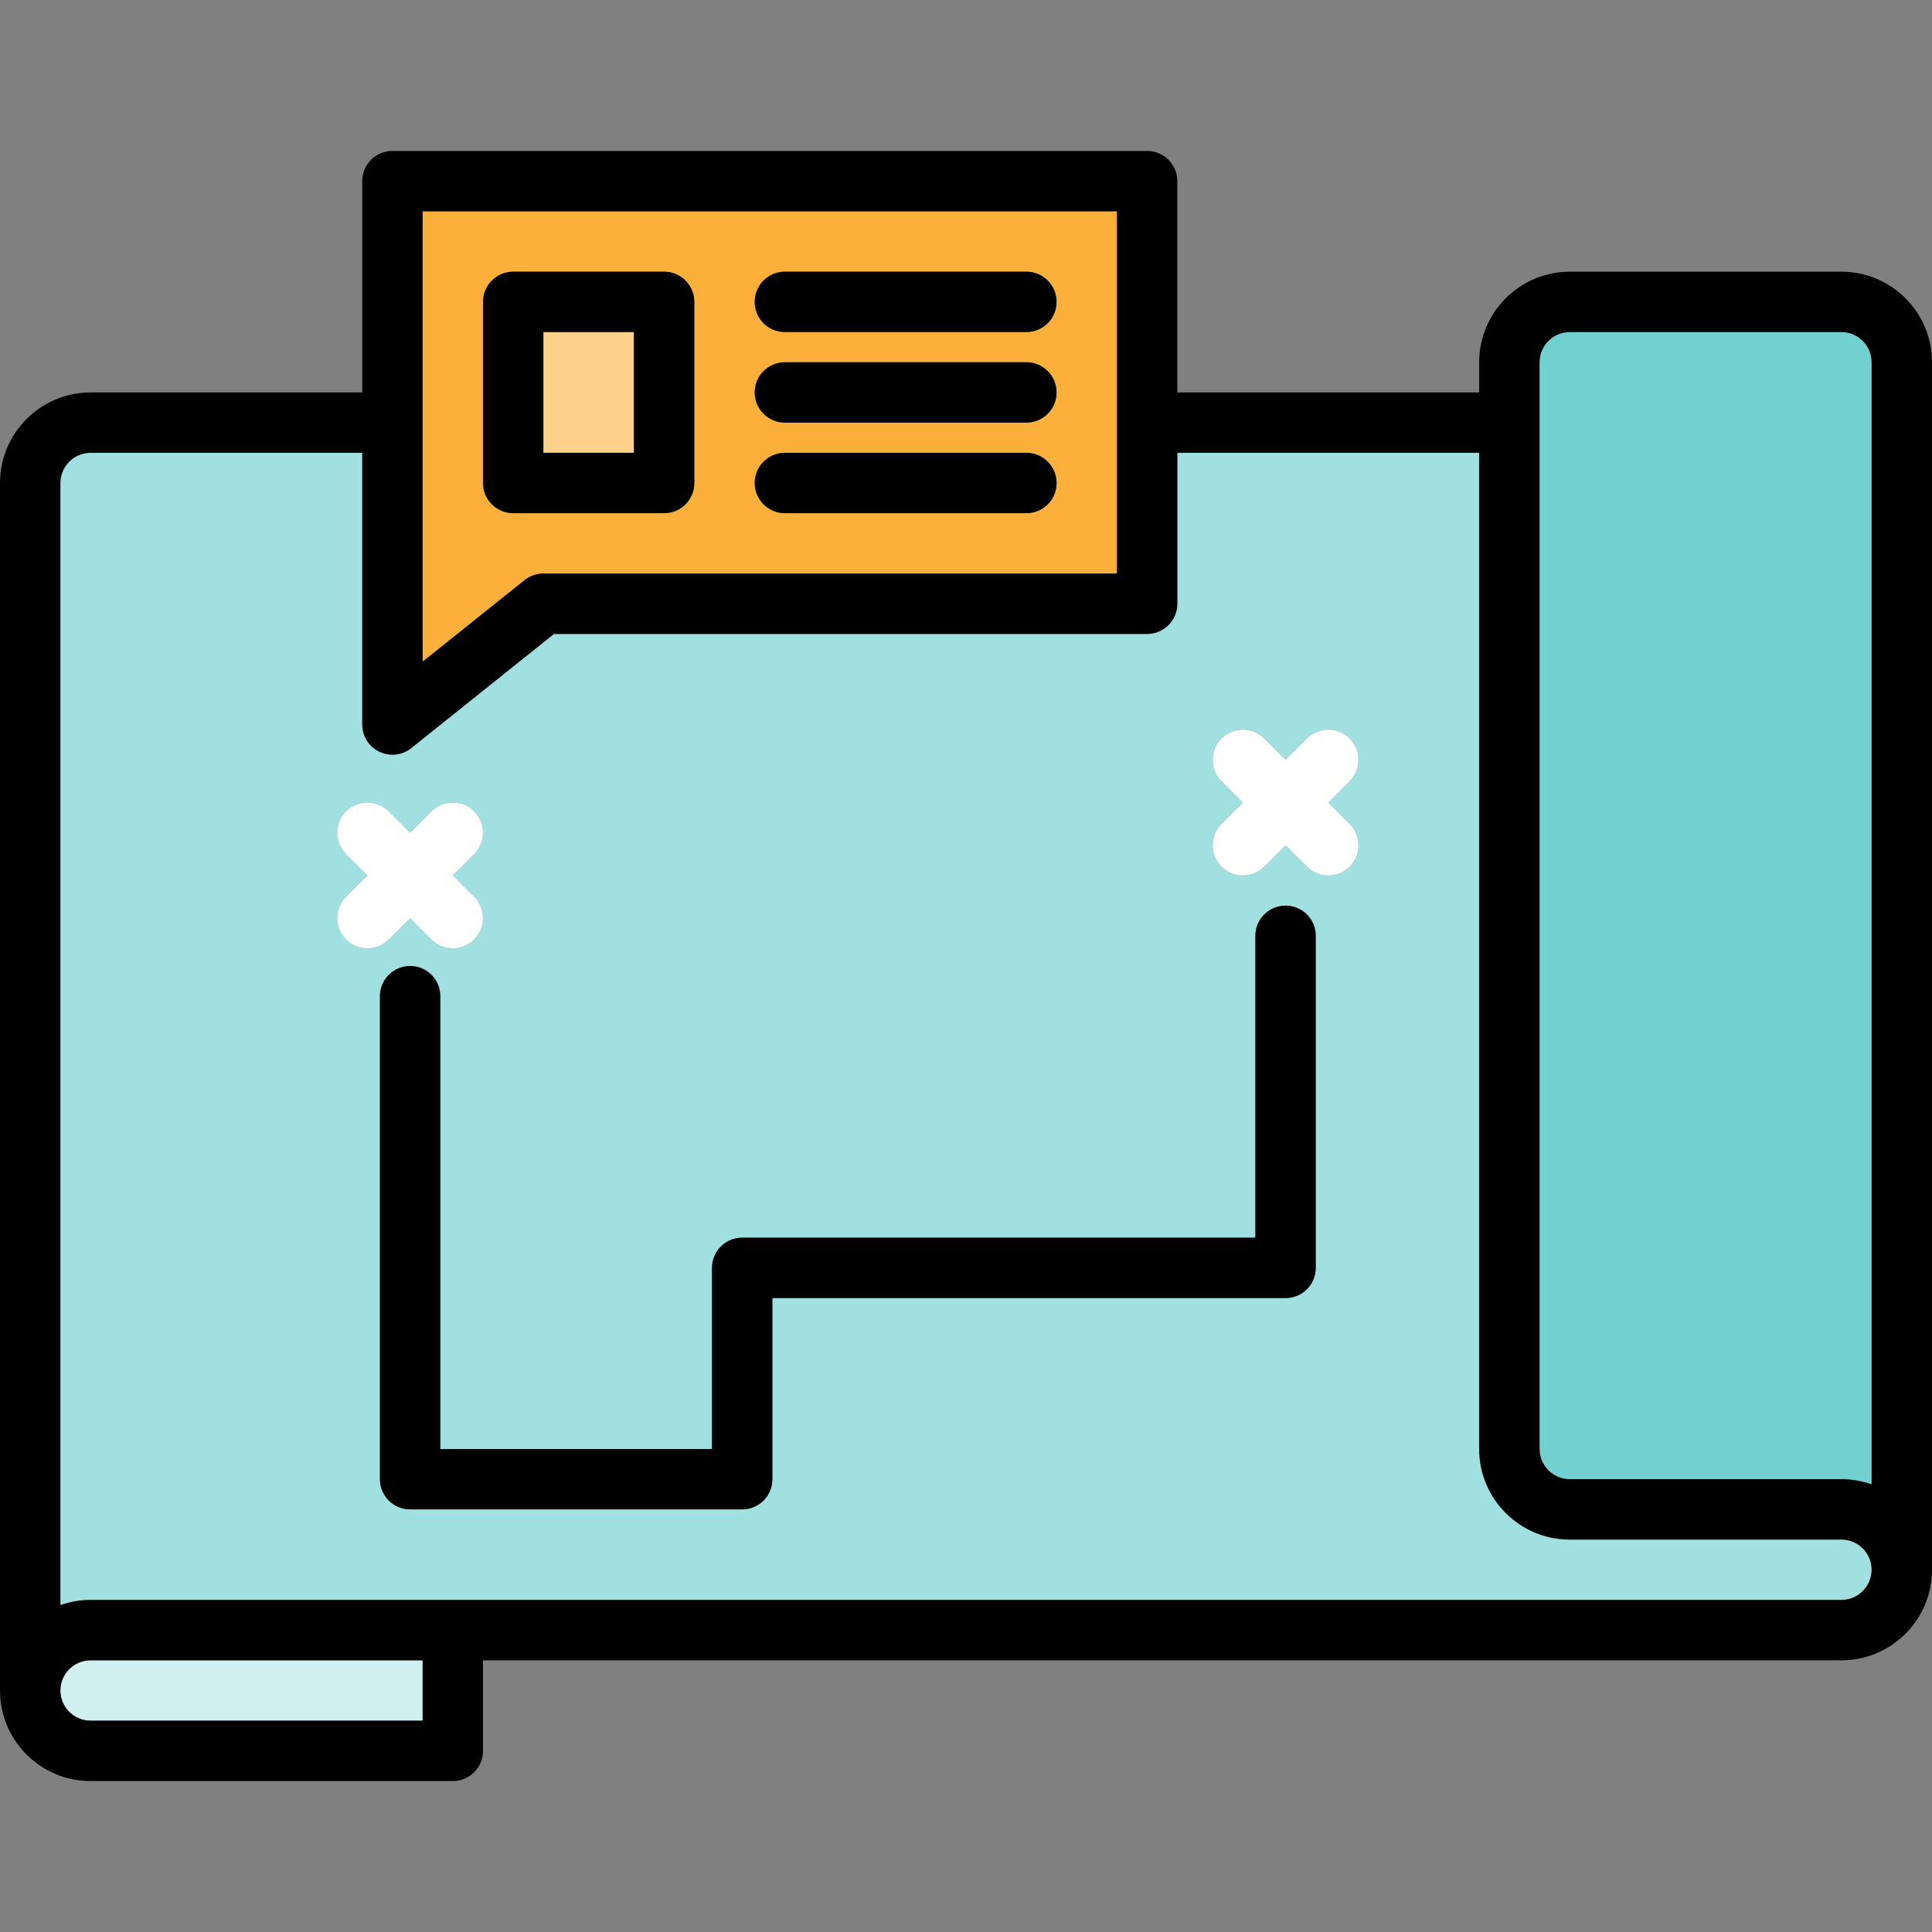
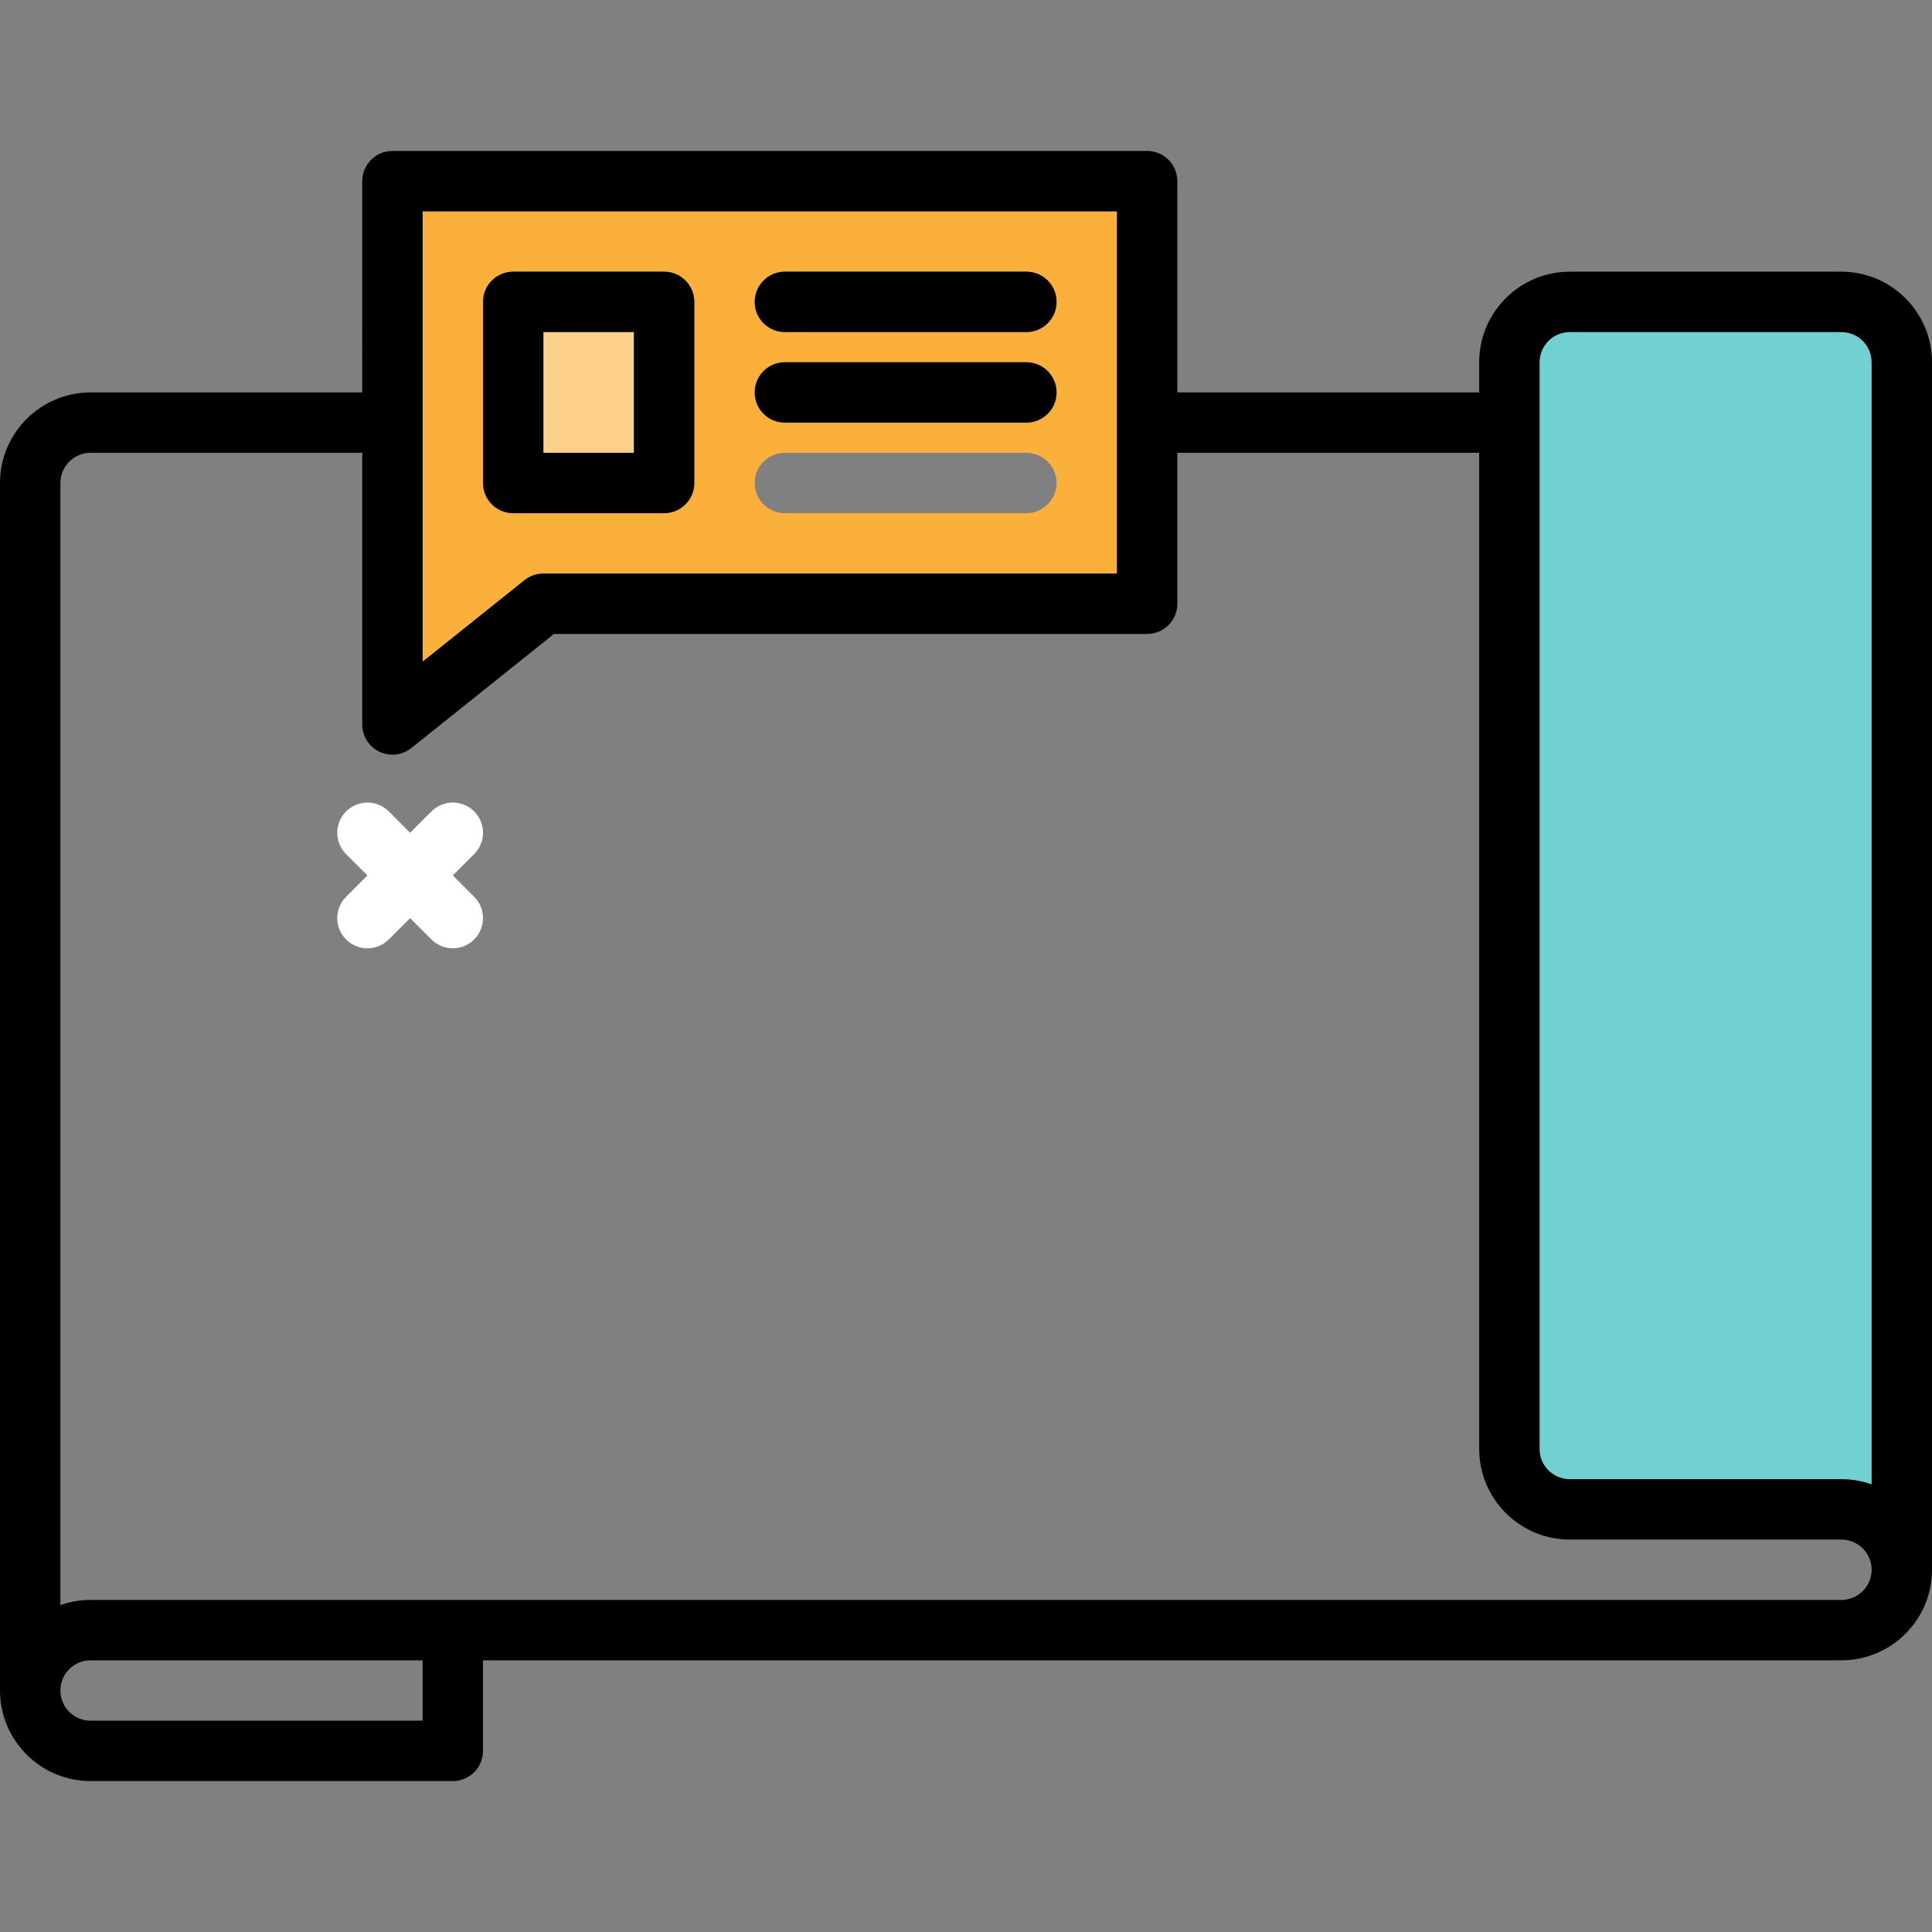
<svg xmlns="http://www.w3.org/2000/svg" version="1.1" id="Layer_1" x="0px" y="0px" viewBox="0 0 489.991 489.991" style="enable-background:new 0 0 489.991 489.991;" xml:space="preserve">
  <rect x="0" y="0" width="489.991" height="489.991" fill="#808080" stroke="none" />
  <g>
-     <path style="fill:#D0F0F0;" d="M15.313,428.742c0,4.222,3.434,7.656,7.656,7.656h84.217v-15.312H22.968   C18.747,421.087,15.313,424.521,15.313,428.742z" />
-     <path style="fill:#A0E0E0;" d="M467.023,390.462h-68.905c-12.665,0-22.969-10.304-22.969-22.968V114.842h-76.561v38.28   c0,4.228-3.428,7.656-7.656,7.656H140.496l-36.184,28.947c-1.384,1.107-3.077,1.678-4.784,1.678c-1.128,0-2.261-0.249-3.315-0.756   c-2.653-1.275-4.34-3.958-4.34-6.9v-68.905H22.968c-4.222,0-7.656,3.434-7.656,7.656v284.593c2.396-0.85,4.972-1.317,7.656-1.317   h222.027h214.371h7.656c4.222,0,7.656-3.435,7.656-7.656C474.679,393.896,471.245,390.462,467.023,390.462z M87.773,238.268   c-2.99-2.99-2.99-7.837,0-10.827l5.414-5.414l-5.414-5.414c-2.99-2.99-2.99-7.837,0-10.827c2.989-2.99,7.838-2.99,10.827,0   l5.414,5.414l5.414-5.414c2.989-2.99,7.838-2.99,10.827,0c2.99,2.99,2.99,7.837,0,10.827l-5.414,5.414l5.414,5.414   c2.99,2.99,2.99,7.837,0,10.827c-1.495,1.495-3.454,2.243-5.414,2.243c-1.959,0-3.919-0.747-5.413-2.243l-5.414-5.414l-5.414,5.414   c-1.495,1.495-3.454,2.243-5.414,2.243C91.228,240.511,89.268,239.763,87.773,238.268z M333.698,321.557   c0,4.229-3.428,7.656-7.656,7.656H195.887l-0.001,45.936c0,4.228-3.428,7.656-7.656,7.656h-84.216   c-4.229,0-7.656-3.428-7.656-7.656V252.652c0-4.229,3.428-7.656,7.656-7.656s7.656,3.428,7.656,7.656v114.841h68.904v-45.937   c0-4.229,3.428-7.656,7.656-7.656h130.154v-76.561c0-4.229,3.428-7.656,7.656-7.656s7.656,3.428,7.656,7.656v84.218H333.698z    M342.283,208.958c2.99,2.99,2.99,7.837,0,10.827c-1.495,1.495-3.454,2.243-5.414,2.243s-3.919-0.747-5.414-2.243l-5.414-5.414   l-5.414,5.414c-1.495,1.495-3.454,2.243-5.414,2.243s-3.919-0.747-5.414-2.243c-2.99-2.99-2.99-7.837,0-10.827l5.414-5.414   l-5.414-5.414c-2.99-2.99-2.99-7.837,0-10.827c2.989-2.99,7.838-2.99,10.827,0l5.414,5.414l5.414-5.414   c2.989-2.99,7.838-2.99,10.827,0c2.99,2.99,2.99,7.837,0,10.827l-5.414,5.414L342.283,208.958z" />
    <path style="fill:#71D1D1;" d="M467.023,84.217h-68.905c-4.222,0-7.656,3.435-7.656,7.656v7.656v15.313v252.652   c0,4.222,3.435,7.656,7.656,7.656h68.905c2.684,0,5.26,0.467,7.656,1.317V99.53v-7.656   C474.679,87.652,471.245,84.217,467.023,84.217z" />
    <path style="fill:#FBB03B;" d="M107.186,167.817l25.842-20.673c1.357-1.086,3.044-1.678,4.783-1.678h145.466v-30.624V99.529V53.593   h-176.09v114.224H107.186z M260.308,130.154h-61.249c-4.228,0-7.656-3.428-7.656-7.656c0-4.229,3.428-7.656,7.656-7.656h61.249   c4.229,0,7.656,3.428,7.656,7.656C267.964,126.726,264.536,130.154,260.308,130.154z M199.059,68.905h61.249   c4.229,0,7.656,3.428,7.656,7.656c0,4.229-3.428,7.656-7.656,7.656h-61.249c-4.228,0-7.656-3.428-7.656-7.656   C191.403,72.333,194.831,68.905,199.059,68.905z M199.059,91.873h61.249c4.229,0,7.656,3.428,7.656,7.656s-3.428,7.656-7.656,7.656   h-61.249c-4.228,0-7.656-3.428-7.656-7.656S194.831,91.873,199.059,91.873z M130.154,68.905h38.281   c4.228,0,7.656,3.428,7.656,7.656v45.937c0,4.229-3.428,7.656-7.656,7.656h-38.281c-4.229,0-7.656-3.428-7.656-7.656V76.561   C122.498,72.333,125.925,68.905,130.154,68.905z" />
    <rect x="137.81" y="84.217" style="fill:#FDD089;" width="22.968" height="30.624" />
    <path style="fill:#FFFFFF;" d="M104.014,232.854l5.414,5.414c1.495,1.495,3.454,2.243,5.413,2.243s3.919-0.747,5.414-2.243   c2.99-2.99,2.99-7.837,0-10.827l-5.414-5.414l5.414-5.414c2.99-2.99,2.99-7.837,0-10.827c-2.989-2.99-7.838-2.99-10.827,0   l-5.414,5.414l-5.414-5.414c-2.989-2.99-7.838-2.99-10.827,0c-2.99,2.99-2.99,7.837,0,10.827l5.414,5.414l-5.414,5.414   c-2.99,2.99-2.99,7.837,0,10.827c1.495,1.495,3.454,2.243,5.414,2.243c1.959,0,3.919-0.747,5.414-2.243L104.014,232.854z" />
-     <path style="fill:#FFFFFF;" d="M342.283,187.303c-2.989-2.99-7.838-2.99-10.827,0l-5.414,5.414l-5.414-5.414   c-2.989-2.99-7.838-2.99-10.827,0c-2.99,2.99-2.99,7.837,0,10.827l5.414,5.414l-5.414,5.414c-2.99,2.99-2.99,7.837,0,10.827   c1.495,1.495,3.454,2.243,5.414,2.243s3.919-0.747,5.414-2.243l5.414-5.414l5.414,5.414c1.495,1.495,3.454,2.243,5.414,2.243   s3.919-0.747,5.414-2.243c2.99-2.99,2.99-7.837,0-10.827l-5.414-5.414l5.414-5.414C345.273,195.14,345.273,190.293,342.283,187.303   z" />
    <path d="M467.023,68.905h-68.905c-12.665,0-22.969,10.304-22.969,22.969v7.656h-76.561V45.937c0-4.229-3.428-7.656-7.656-7.656   H99.529c-4.229,0-7.656,3.428-7.656,7.656V99.53H22.968C10.304,99.529,0,109.833,0,122.498v306.245   c0,12.665,10.304,22.968,22.968,22.968h91.873c4.229,0,7.656-3.428,7.656-7.656v-22.968h122.498h214.371h7.656   c12.665,0,22.969-10.304,22.969-22.969V99.53v-7.656l0,0C489.991,79.208,479.688,68.905,467.023,68.905z M474.679,99.53v276.937   c-2.396-0.85-4.972-1.317-7.656-1.317h-68.905c-4.222,0-7.656-3.434-7.656-7.656V114.842V99.529v-7.656   c0-4.222,3.435-7.656,7.656-7.656h68.905c4.222,0,7.656,3.435,7.656,7.656V99.53z M467.023,405.773h-7.656H244.996H22.968   c-2.684,0-5.26,0.467-7.656,1.317V122.498c0-4.222,3.434-7.656,7.656-7.656h68.905v68.905c0,2.943,1.687,5.626,4.34,6.9   c1.055,0.507,2.188,0.756,3.315,0.756c1.707,0,3.399-0.57,4.784-1.678l36.184-28.947h150.437c4.228,0,7.656-3.428,7.656-7.656   v-38.28h76.561v252.652c0,12.665,10.304,22.968,22.969,22.968h68.905c4.222,0,7.656,3.434,7.656,7.656   C474.679,402.339,471.245,405.773,467.023,405.773z M107.186,436.398H22.968c-4.222,0-7.656-3.435-7.656-7.656   c0-4.222,3.434-7.656,7.656-7.656h84.217L107.186,436.398L107.186,436.398z M283.276,53.593v45.936v15.313v30.624H137.81   c-1.738,0-3.425,0.592-4.783,1.678l-25.842,20.673V53.593H283.276z" />
-     <path d="M326.042,229.683c-4.229,0-7.656,3.428-7.656,7.656V313.9H188.231c-4.229,0-7.656,3.428-7.656,7.656v45.937H111.67V252.652   c0-4.229-3.428-7.656-7.656-7.656s-7.656,3.428-7.656,7.656V375.15c0,4.228,3.428,7.656,7.656,7.656h84.216   c4.229,0,7.656-3.428,7.656-7.656l0.001-45.936h130.154c4.228,0,7.656-3.428,7.656-7.656V237.34   C333.698,233.111,330.27,229.683,326.042,229.683z" />
    <path d="M122.498,122.498c0,4.229,3.428,7.656,7.656,7.656h38.281c4.228,0,7.656-3.428,7.656-7.656V76.561   c0-4.228-3.428-7.656-7.656-7.656h-38.281c-4.229,0-7.656,3.428-7.656,7.656C122.498,76.561,122.498,122.498,122.498,122.498z    M160.778,84.217v30.624H137.81V84.217H160.778z" />
    <path d="M199.059,84.217h61.249c4.229,0,7.656-3.428,7.656-7.656s-3.428-7.656-7.656-7.656h-61.249   c-4.228,0-7.656,3.428-7.656,7.656C191.403,80.79,194.831,84.217,199.059,84.217z" />
    <path d="M199.059,107.186h61.249c4.229,0,7.656-3.428,7.656-7.656s-3.428-7.656-7.656-7.656h-61.249   c-4.228,0-7.656,3.428-7.656,7.656S194.831,107.186,199.059,107.186z" />
-     <path d="M260.308,114.841h-61.249c-4.228,0-7.656,3.428-7.656,7.656c0,4.229,3.428,7.656,7.656,7.656h61.249   c4.229,0,7.656-3.428,7.656-7.656C267.964,118.269,264.536,114.841,260.308,114.841z" />
  </g>
  <g>
</g>
  <g>
</g>
  <g>
</g>
  <g>
</g>
  <g>
</g>
  <g>
</g>
  <g>
</g>
  <g>
</g>
  <g>
</g>
  <g>
</g>
  <g>
</g>
  <g>
</g>
  <g>
</g>
  <g>
</g>
  <g>
</g>
</svg>